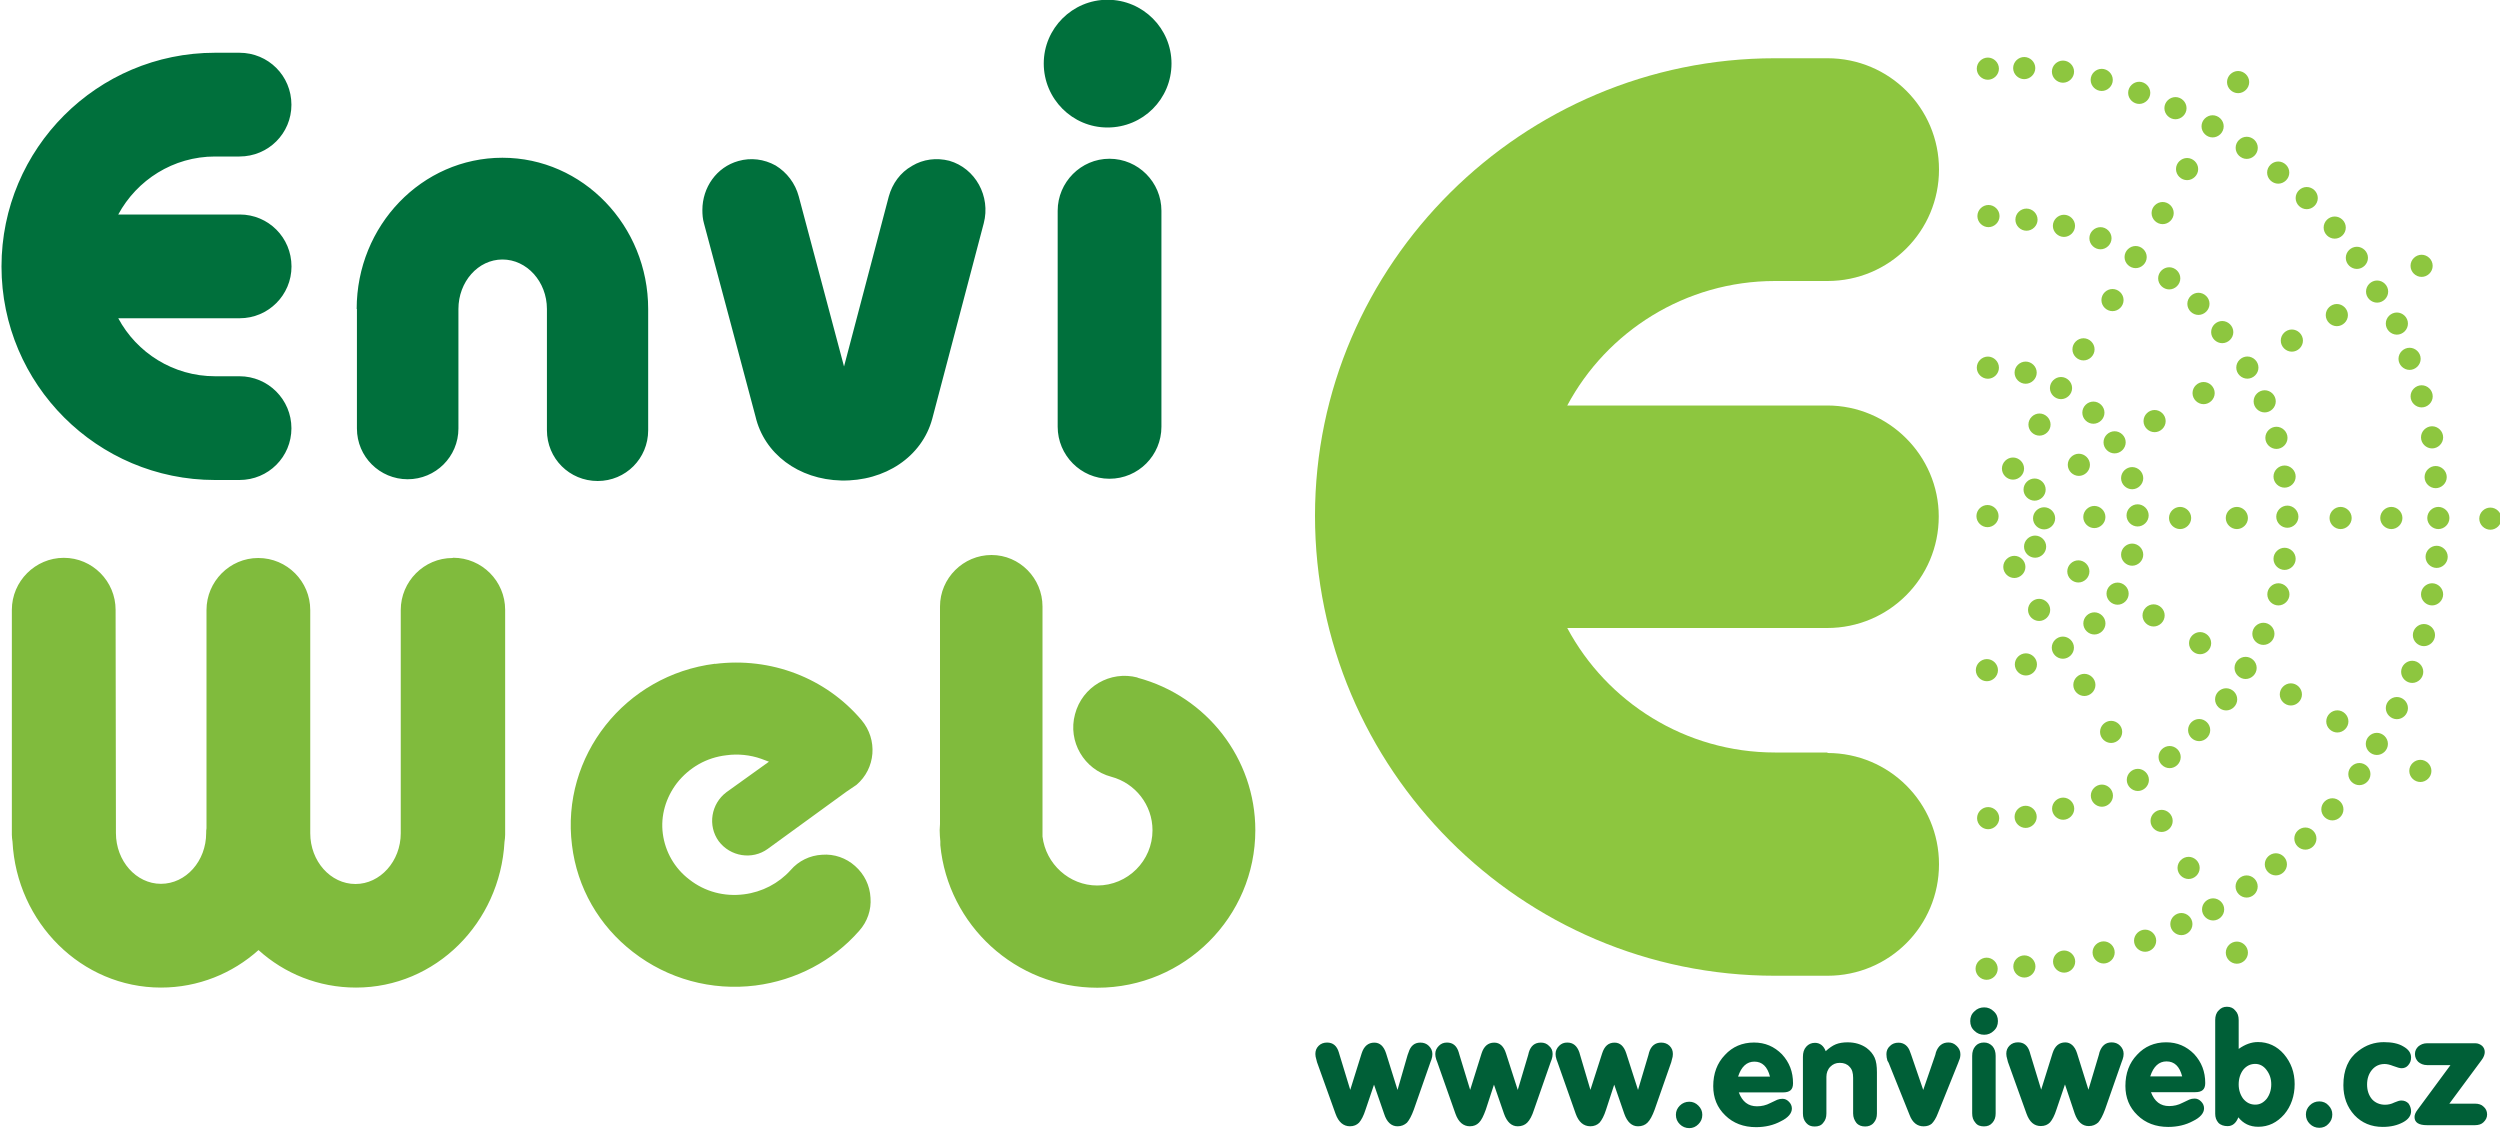
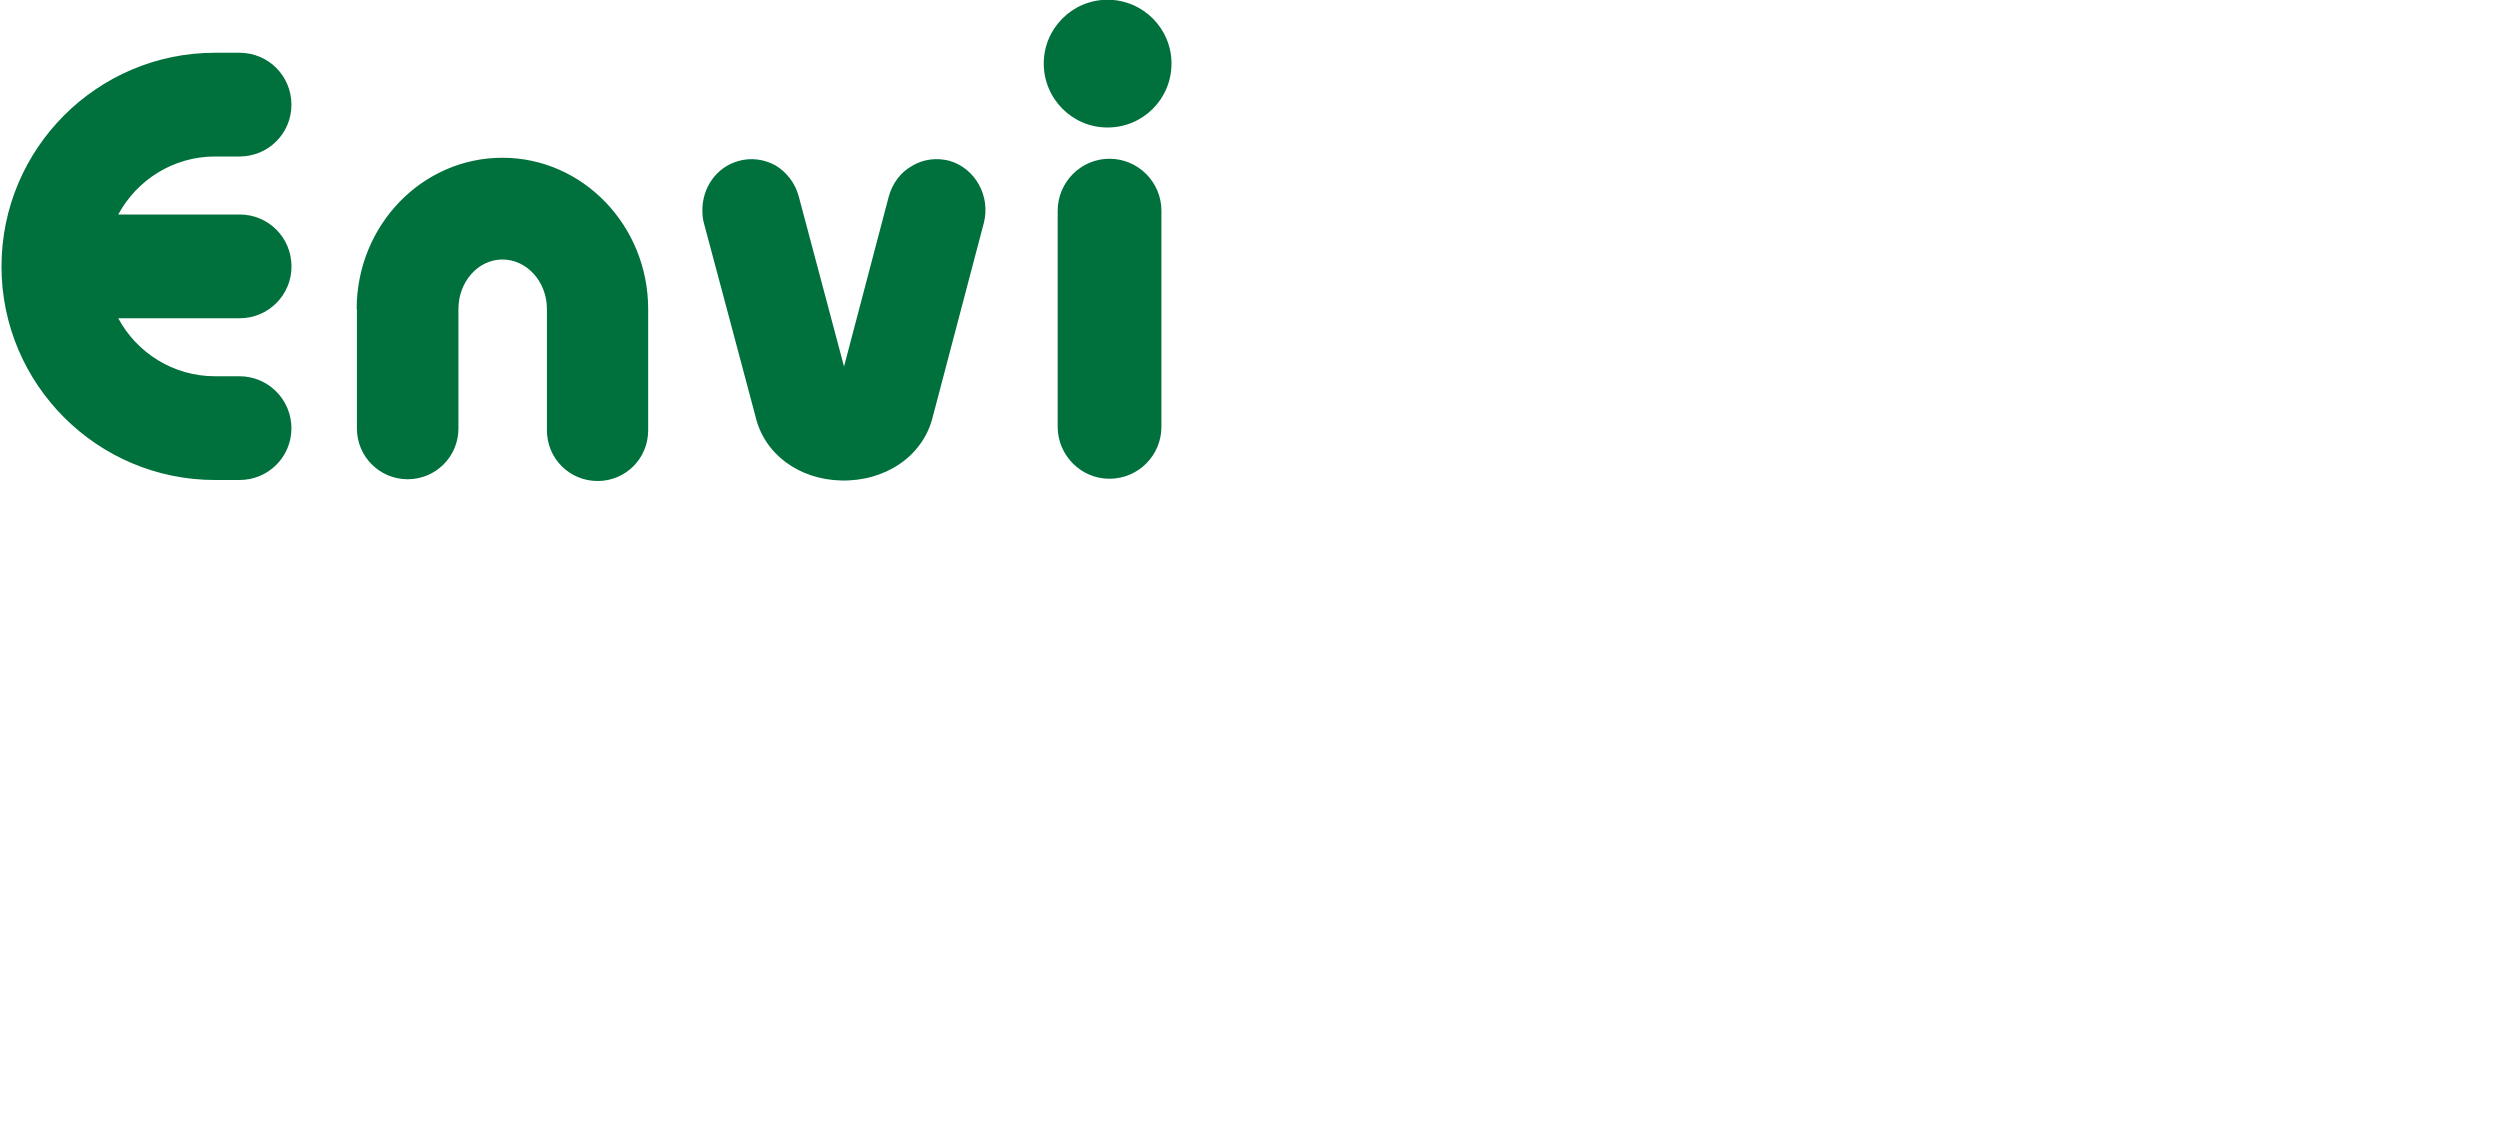
<svg xmlns="http://www.w3.org/2000/svg" width="1e3px" height="452px" viewBox="0 0 1e3 452">
-   <path d="m559 436 4.04-14 .39-1.05c.79-2.6 2.35-3.91 4.7-3.91 1.3 0 2.47.39 3.39 1.31.91.91 1.43 1.95 1.43 3.26 0 .78-.13 1.43-.39 2.21l-.39 1.05-6.65 19c-.91 2.48-1.83 4.17-2.74 5.21-1.04.92-2.21 1.44-3.78 1.44-2.48 0-4.3-1.7-5.34-4.96l-4.05-11.7-3.39 10c-.78 2.48-1.69 4.17-2.6 5.21-.92.92-2.09 1.44-3.65 1.44-2.61 0-4.57-1.7-5.74-4.96l-7.43-20.7-.26-1.05c-.26-.78-.39-1.56-.39-2.21 0-1.31.39-2.35 1.3-3.26.91-.92 2.09-1.31 3.39-1.31 2.35 0 3.91 1.31 4.69 3.91l.27.92 4.3 14.1 4.56-14.6c.91-2.86 2.61-4.3 5.08-4.3 2.22 0 3.78 1.44 4.7 4.3l4.56 14.6zm48.1 0 4.17-14 .26-1.05c.78-2.6 2.35-3.91 4.82-3.91 1.31 0 2.35.39 3.26 1.31 1.05.91 1.44 1.95 1.44 3.26 0 .78-.13 1.43-.39 2.21l-.4 1.05-6.64 19c-.79 2.48-1.7 4.17-2.74 5.21-.91.92-2.22 1.44-3.78 1.44-2.48 0-4.3-1.7-5.48-4.96l-4.04-11.7-3.26 10c-.91 2.48-1.69 4.17-2.74 5.21-.91.92-2.08 1.44-3.65 1.44-2.6 0-4.56-1.7-5.73-4.96l-7.3-20.7-.4-1.05c-.26-.78-.39-1.56-.39-2.21 0-1.31.53-2.35 1.44-3.26.91-.92 1.95-1.31 3.26-1.31 2.34 0 3.91 1.31 4.69 3.91l.26.92 4.3 14.1 4.57-14.6c.91-2.86 2.6-4.3 5.08-4.3 2.22 0 3.78 1.44 4.69 4.3l4.7 14.6zm48.1 0 4.17-14 .27-1.05c.78-2.6 2.47-3.91 4.82-3.91 1.3 0 2.48.39 3.39 1.31.91.91 1.3 1.95 1.3 3.26 0 .78-.13 1.43-.39 2.21l-.26 1.05-6.65 19c-.91 2.48-1.82 4.17-2.87 5.21-.91.92-2.21 1.44-3.78 1.44-2.47 0-4.3-1.7-5.47-4.96l-4.04-11.7-3.26 10c-.78 2.48-1.7 4.17-2.61 5.21-.91.92-2.22 1.44-3.65 1.44-2.74 0-4.69-1.7-5.87-4.96l-7.3-20.7-.39-1.05c-.26-.78-.39-1.56-.39-2.21 0-1.31.52-2.35 1.43-3.26.92-.92 1.96-1.31 3.26-1.31 2.35 0 3.91 1.31 4.83 3.91l.26.92 4.17 14.1 4.69-14.6c.92-2.86 2.48-4.3 4.96-4.3 2.21 0 3.78 1.44 4.69 4.3l4.69 14.6zm20.5 4.69c1.44 0 2.61.52 3.65 1.56 1.05 1.05 1.57 2.22 1.57 3.65 0 1.57-.52 2.74-1.57 3.79-1.04 1.04-2.21 1.56-3.65 1.56-1.43 0-2.74-.52-3.78-1.56-1.04-1.05-1.56-2.22-1.56-3.79 0-1.43.52-2.6 1.56-3.65 1.04-1.04 2.35-1.56 3.78-1.56zm19.8-3.78c1.43 3.78 3.78 5.61 7.3 5.61 1.82 0 3.65-.4 5.34-1.31l2.74-1.3c.65-.26 1.3-.39 2.09-.39 1.04 0 1.82.39 2.6 1.17.79.78 1.18 1.7 1.18 2.74 0 1.82-1.44 3.65-4.43 5.08-2.87 1.57-6.26 2.35-9.91 2.35-4.96 0-9.13-1.57-12.3-4.69-3.26-3.13-4.82-7.04-4.82-11.7 0-5.08 1.56-9.25 4.69-12.5 3-3.26 6.91-4.96 11.6-4.96 4.44 0 8.09 1.57 11.2 4.7 3 3.26 4.43 7.04 4.43 11.6 0 2.61-1.3 3.65-4.04 3.65h-17.7zm12.5-6.26c-1.04-4.04-3.13-6-6.25-6-3 0-5.22 1.96-6.52 6h12.8zm22.3-10.2c1.43-1.3 2.73-2.21 4.04-2.74 1.3-.52 2.87-.78 4.69-.78 3 0 5.48.78 7.56 2.22 1.57 1.17 2.61 2.48 3.26 3.91s.92 3.39.92 5.87v15.4 1.04c0 1.57-.4 2.74-1.31 3.78-.91 1.05-2.08 1.44-3.39 1.44-1.43 0-2.61-.39-3.52-1.44-.78-1.04-1.3-2.21-1.3-3.78v-1.04-13.2c0-1.95-.39-3.39-1.44-4.43-.91-1.04-2.21-1.56-3.91-1.56-1.56 0-2.74.52-3.78 1.56s-1.56 2.48-1.56 4.04v13.6 1.04c0 1.57-.39 2.74-1.31 3.78-.78 1.05-1.95 1.44-3.39 1.44-1.43 0-2.47-.39-3.39-1.44-.91-1.04-1.3-2.21-1.3-3.78v-1.04-21.6c0-1.7.39-3 1.3-4.04.92-1.05 2.09-1.57 3.52-1.57 1.96 0 3.52 1.18 4.31 3.39zm39 15.5 4.82-14 .26-1.05c.91-2.6 2.61-3.91 4.96-3.91 1.3 0 2.34.39 3.39 1.44.91.91 1.43 1.95 1.43 3.26 0 .78-.13 1.69-.52 2.47l-.39 1.05-8.09 20.1c-.78 2.09-1.69 3.39-2.47 4.17-.79.66-1.83 1.05-3.26 1.05-2.48 0-4.44-1.44-5.61-4.57l-8.34-20.8-.52-.92c-.26-.91-.39-1.69-.39-2.6 0-1.18.39-2.35 1.43-3.26.91-.92 2.09-1.31 3.39-1.31 2.22 0 3.91 1.31 4.69 3.78l.39 1.05 4.83 14.1zm24.4-33c1.43 0 2.73.52 3.78 1.57 1.17 1.04 1.69 2.34 1.69 3.91 0 1.56-.52 2.87-1.69 3.91-1.05 1.04-2.35 1.56-3.78 1.56-1.57 0-2.87-.52-3.91-1.56-1.18-1.04-1.7-2.35-1.7-3.91 0-1.57.52-2.87 1.7-3.91 1.04-1.05 2.34-1.57 3.91-1.57zm-4.83 41.3v-21.9c0-1.57.39-2.87 1.31-3.91.78-.92 1.95-1.44 3.39-1.44 1.43 0 2.47.52 3.39 1.44.91 1.04 1.3 2.34 1.3 3.91v1.04 20.9 1.04c0 1.57-.39 2.74-1.3 3.78-.92 1.05-1.96 1.44-3.39 1.44-1.44 0-2.61-.39-3.39-1.44-.92-1.04-1.31-2.21-1.31-3.78v-1.04zm46.5-8.34 4.18-14 .26-1.05c.91-2.6 2.47-3.91 4.82-3.91 1.3 0 2.48.39 3.39 1.31.91.91 1.43 1.95 1.43 3.26 0 .78-.13 1.43-.39 2.21l-.39 1.05-6.65 19c-.91 2.48-1.82 4.17-2.73 5.21-1.05.92-2.22 1.44-3.79 1.44-2.6 0-4.43-1.7-5.6-4.96l-3.91-11.7-3.39 10c-.78 2.48-1.7 4.17-2.61 5.21-.91.92-2.09 1.44-3.65 1.44-2.74 0-4.56-1.7-5.74-4.96l-7.43-20.7-.26-1.05c-.26-.78-.39-1.56-.39-2.21 0-1.31.39-2.35 1.3-3.26.92-.92 2.09-1.31 3.39-1.31 2.35 0 3.92 1.31 4.7 3.91l.26.92 4.3 14.1 4.56-14.6c.92-2.86 2.61-4.3 5.09-4.3 2.08 0 3.78 1.44 4.69 4.3l4.56 14.6zm25 .91c1.43 3.78 3.78 5.61 7.3 5.61 1.82 0 3.65-.4 5.34-1.31l2.74-1.3c.65-.26 1.3-.39 2.09-.39 1.04 0 1.82.39 2.6 1.17.79.78 1.18 1.7 1.18 2.74 0 1.82-1.44 3.65-4.44 5.08-2.87 1.57-6.25 2.35-9.9 2.35-4.96 0-9.13-1.57-12.3-4.69-3.26-3.13-4.82-7.04-4.82-11.7 0-5.08 1.56-9.25 4.69-12.5 3-3.26 6.91-4.96 11.6-4.96 4.44 0 8.09 1.57 11.2 4.7 3 3.26 4.44 7.04 4.44 11.6 0 2.61-1.31 3.65-4.04 3.65h-17.7zm12.5-6.26c-1.04-4.04-3.13-6-6.26-6-3 0-5.21 1.96-6.52 6h12.8zm22.6-11c2.6-1.82 5.08-2.74 7.69-2.74 4.04 0 7.56 1.57 10.4 4.83 2.86 3.39 4.3 7.3 4.3 12s-1.44 8.87-4.17 12.1c-2.87 3.26-6.26 4.96-10.4 4.96-3.39 0-6-1.31-7.95-3.78-.92 2.34-2.35 3.52-4.31 3.52-1.43 0-2.74-.39-3.65-1.31-.91-1.04-1.3-2.21-1.3-3.65v-36.4-1.04c0-1.57.39-2.87 1.3-3.78.91-1.05 1.96-1.57 3.39-1.57 1.44 0 2.61.52 3.39 1.57.91.91 1.31 2.21 1.31 3.78v1.04 10.4zm6.64 6c-1.95 0-3.52.78-4.82 2.34-1.17 1.57-1.82 3.52-1.82 5.87 0 2.22.65 4.17 1.82 5.74 1.3 1.56 2.87 2.34 4.82 2.34 1.83 0 3.26-.78 4.57-2.34 1.17-1.57 1.82-3.52 1.82-5.74 0-2.35-.65-4.17-1.95-5.87-1.18-1.56-2.74-2.34-4.44-2.34zm25.6 15c1.43 0 2.73.52 3.65 1.56 1.04 1.05 1.56 2.22 1.56 3.65 0 1.57-.52 2.74-1.56 3.79-.92 1.04-2.22 1.56-3.65 1.56-1.44 0-2.74-.52-3.78-1.56-1.05-1.05-1.57-2.22-1.57-3.79 0-1.43.52-2.6 1.57-3.65 1.04-1.04 2.34-1.56 3.78-1.56zm25.9-23.7c3.13 0 5.74.52 7.69 1.7 2.09 1.17 3.13 2.6 3.13 4.43 0 1.3-.39 2.22-1.17 3.13-.65.78-1.57 1.17-2.61 1.17-.65 0-1.69-.26-3.39-.91-1.3-.52-2.48-.78-3.39-.78-2.09 0-3.78.78-5.08 2.34-1.31 1.57-1.96 3.52-1.96 5.87s.65 4.3 1.96 5.87c1.3 1.43 3.12 2.21 5.21 2.21 1.3 0 2.48-.26 3.78-.91 1.18-.52 2.09-.78 2.74-.78 1.17 0 2.09.39 2.87 1.17.65.92 1.04 1.96 1.04 3.13 0 1.7-1.04 3.26-3.26 4.43-2.21 1.18-4.82 1.83-8.08 1.83-4.56 0-8.35-1.57-11.3-4.69-3-3.26-4.44-7.31-4.44-12 0-6.13 1.96-10.7 6-13.7 3-2.34 6.39-3.52 10.3-3.52zm26.1 24.6h10.3c1.44 0 2.61.39 3.39 1.18.92.78 1.44 1.82 1.44 3.12 0 1.31-.52 2.22-1.44 3.13-.78.79-1.95 1.18-3.39 1.18h-1.04-18.2c-3.26 0-4.96-1.05-4.96-3.26 0-.92.4-1.83 1.18-2.87l13.2-17.9h-8.47-.91c-1.44 0-2.61-.52-3.52-1.3-.78-.79-1.31-1.83-1.31-3.13 0-1.31.53-2.22 1.31-3 .91-.78 2.08-1.31 3.52-1.31h.91 18.4c1.05 0 1.96.4 2.74 1.05.65.65 1.04 1.43 1.04 2.47 0 .92-.39 2.09-1.3 3.26l-12.8 17.3z" fill="#005F37" />
-   <path d="m455 271c-10.9-2.83-22.1 3.61-25 14.7-2.95 10.9 3.61 22.1 14.5 25 9.65 2.57 16.5 11.3 16.5 21.4 0 12.2-9.9 22.1-22.1 22.1-11.2 0-20.6-8.62-21.9-19.6v-92c0-11.3-9.13-20.6-20.4-20.6s-20.6 9.26-20.6 20.6v87c0 .77-.13 1.67-.13 2.44 0 1.55.13 3.09.26 4.51v1.54c3.09 31.9 30.1 57 62.8 57 34.9 0 63.2-28.3 63.2-63 0-28.6-19.4-53.6-47.1-61zm-274-47.8c-11.4 0-20.7 9.39-20.7 20.8v89.3c0 11.2-8.23 20.3-18.1 20.3-10 0-18.1-9.13-18.1-20.3v-89.3c0-11.4-9.26-20.8-20.8-20.8-11.4 0-20.7 9.39-20.7 20.8v87.3c-.13.64-.13 1.29-.13 1.93 0 11.2-8.1 20.3-18.1 20.3-9.9 0-18-9.13-18-20.3l-.13-89.3c0-11.4-9.26-20.8-20.7-20.8s-20.8 9.39-20.8 20.8v90c0 .9.13 1.8.26 2.7 1.67 32.4 27.6 58.4 59.4 58.4 14.9 0 28.6-5.66 39-15 10.4 9.39 24 15 39 15 31.8 0 57.6-25.8 59.4-58.3.13-.9.26-1.8.26-2.83v-90c0-11.4-9.26-20.8-20.8-20.8zm105 42.3c-36 4.5-61.7 37-57.2 72.6 2.06 17 10.8 32.2 24.4 42.7 13.9 10.8 31.4 15.6 49 13.4 16.1-2.06 30.9-9.78 41.5-21.9 3.22-3.6 4.89-8.36 4.5-13.2-.25-4.89-2.44-9.4-6.17-12.7-3.6-3.22-8.36-4.89-13.2-4.5-4.89.26-9.39 2.44-12.6 6.17-4.76 5.28-11.4 8.75-18.6 9.65-7.84 1.03-15.7-1.03-21.9-5.92-5.92-4.5-9.65-11.1-10.6-18.3s1.16-14.4 5.66-20.3c4.89-6.18 11.8-10.2 19.8-11.1 4.63-.64 9.52-.13 13.9 1.42l3.09 1.16-17 12.2c-6.18 4.64-7.59 13.4-3.09 19.6 4.63 6.17 13.4 7.58 19.6 3.08l31.5-22.9c.25-.13 3.98-2.7 3.98-2.7 7.72-6.56 8.62-18.1 2.06-25.9-14.4-17-36.4-25.3-58.6-22.5z" fill="#80BB3D" />
  <path d="m443 51c14.2 0 25.6-11.4 25.6-25.6 0-14-11.4-25.5-25.6-25.5-14 0-25.5 11.4-25.5 25.5 0 14.1 11.4 25.6 25.5 25.6zm.77 12.5c-11.4 0-20.7 9.39-20.7 20.8v86.4c0 11.4 9.26 20.8 20.7 20.8 11.6 0 20.8-9.39 20.8-20.8v-86.4c0-11.4-9.26-20.8-20.8-20.8zm-301 60.1v47.8c0 11.3 9.14 20.3 20.3 20.3s20.3-9 20.3-20.3v-47.8c0-10.9 7.85-19.8 17.6-19.8 9.78 0 17.8 8.87 17.8 19.8v48.5c0 11.3 9.01 20.3 20.3 20.3 11.2 0 20.2-9 20.2-20.3v-48.5c0-33.3-26.1-60.5-58.3-60.5s-58.3 27.1-58.3 60.5zm222-57.2c-4.63 2.57-7.85 7.07-9.26 12.2l-17.9 68-18.1-68c-1.41-5.28-4.76-9.65-9.26-12.4-4.63-2.57-9.9-3.22-14.9-1.8-8.75 2.44-14.4 10.6-14.4 19.6 0 1.8.13 3.6.65 5.4 0 0 20.3 75.9 20.6 77.2 3.47 14.9 17.2 25.2 34.3 25.6 17.5.38 32.3-9.52 36.4-24.7l20.6-78.2c2.83-10.8-3.34-22-13.8-25-5.14-1.29-10.4-.64-14.9 2.06zm-269 84.1h-9.77c-16.7 0-31.3-9.39-38.7-23.2h48.6c11.4 0 20.7-9.26 20.7-20.7 0-11.6-9.26-20.8-20.7-20.8h-48.6c7.46-13.8 22-23.2 38.7-23.2h9.77c11.6 0 20.8-9.26 20.8-20.7 0-11.6-9.26-20.8-20.8-20.8h-9.77c-47.1 0-85.4 38.3-85.4 85.5 0 47.1 38.3 85.4 85.4 85.4h9.77c11.6 0 20.8-9.26 20.8-20.7s-9.26-20.8-20.8-20.8z" fill="#00703C" />
-   <path d="m731 301h-21c-35.9 0-67.3-20.2-83.1-49.8h104c24.6 0 44.6-19.9 44.6-44.6 0-24.4-20.1-44.4-44.6-44.4h-104c15.8-29.6 47.2-49.8 83.1-49.8h21c24.7 0 44.6-19.9 44.6-44.6 0-24.6-19.9-44.5-44.6-44.5h-21c-101 0-184 82.3-184 183 0 101 82.3 184 184 184h21c24.7 0 44.6-19.9 44.6-44.6 0-24.6-19.9-44.5-44.6-44.5z" fill="#8DC63F" />
-   <path d="m795 202c2.35 0 4.43 1.96 4.43 4.44 0 2.47-2.08 4.43-4.43 4.43s-4.43-1.96-4.43-4.43c0-2.48 2.08-4.44 4.43-4.44zm10.2-19c2.34 0 4.43 1.95 4.43 4.43s-2.09 4.43-4.43 4.43c-2.35 0-4.43-1.95-4.43-4.43s2.08-4.43 4.43-4.43zm10.6-17.6c2.34 0 4.43 1.96 4.43 4.43 0 2.48-2.09 4.43-4.43 4.43-2.35 0-4.43-1.95-4.43-4.43 0-2.47 2.08-4.43 4.43-4.43zm8.6-14.6c2.35 0 4.44 1.95 4.44 4.43s-2.09 4.43-4.44 4.43c-2.34 0-4.43-1.95-4.43-4.43s2.09-4.43 4.43-4.43zm9-15.5c2.34 0 4.43 1.96 4.43 4.44 0 2.47-2.09 4.43-4.43 4.43-2.35 0-4.43-1.96-4.43-4.43 0-2.48 2.08-4.44 4.43-4.44zm11.6-19.7c2.35 0 4.43 1.95 4.43 4.43s-2.08 4.43-4.43 4.43-4.43-1.95-4.43-4.43 2.08-4.43 4.43-4.43zm9.26-17.2c2.34 0 4.43 1.95 4.43 4.43s-2.09 4.43-4.43 4.43c-2.35 0-4.44-1.95-4.44-4.43s2.09-4.43 4.44-4.43zm10.8-17.6c2.35 0 4.43 1.95 4.43 4.43s-2.08 4.43-4.43 4.43-4.43-1.95-4.43-4.43 2.08-4.43 4.43-4.43zm9.78-17.6c2.34 0 4.43 1.95 4.43 4.43s-2.09 4.43-4.43 4.43c-2.35 0-4.44-1.95-4.44-4.43s2.09-4.43 4.44-4.43zm10.2-17.1c2.35 0 4.44 1.96 4.44 4.43 0 2.48-2.09 4.44-4.44 4.44-2.34 0-4.43-1.96-4.43-4.44 0-2.47 2.09-4.43 4.43-4.43zm10.2-17.7c2.35 0 4.44 1.96 4.44 4.43 0 2.48-2.09 4.44-4.44 4.44-2.34 0-4.43-1.96-4.43-4.44 0-2.47 2.09-4.43 4.43-4.43zm-81.4 163c2.35 0 4.43 1.96 4.43 4.44 0 2.47-2.08 4.43-4.43 4.43-2.34 0-4.43-1.96-4.43-4.43 0-2.48 2.09-4.44 4.43-4.44zm17.7-9.91c2.35 0 4.44 1.96 4.44 4.44 0 2.47-2.09 4.43-4.44 4.43-2.34 0-4.43-1.96-4.43-4.43 0-2.48 2.09-4.44 4.43-4.44zm14.3-8.99c2.35 0 4.44 1.95 4.44 4.43s-2.09 4.43-4.44 4.43c-2.34 0-4.43-1.95-4.43-4.43s2.09-4.43 4.43-4.43zm53.1-29.9c2.35 0 4.44 1.96 4.44 4.44 0 2.47-2.09 4.43-4.44 4.43-2.34 0-4.43-1.96-4.43-4.43 0-2.48 2.09-4.44 4.43-4.44zm51.9-30.4c2.35 0 4.43 1.95 4.43 4.43s-2.08 4.43-4.43 4.43c-2.34 0-4.43-1.95-4.43-4.43s2.09-4.43 4.43-4.43zm-89 51.8c2.35 0 4.43 1.96 4.43 4.44 0 2.47-2.08 4.43-4.43 4.43s-4.43-1.96-4.43-4.43c0-2.48 2.08-4.44 4.43-4.44zm19.6-11.2c2.35 0 4.44 1.96 4.44 4.44 0 2.47-2.09 4.43-4.44 4.43-2.34 0-4.43-1.96-4.43-4.43 0-2.48 2.09-4.44 4.43-4.44zm35.3-21c2.35 0 4.44 1.96 4.44 4.44 0 2.47-2.09 4.43-4.44 4.43-2.34 0-4.43-1.96-4.43-4.43 0-2.48 2.09-4.44 4.43-4.44zm18-10.2c2.34 0 4.43 1.96 4.43 4.44 0 2.47-2.09 4.43-4.43 4.43-2.35 0-4.44-1.96-4.44-4.43 0-2.48 2.09-4.44 4.44-4.44zm33.9-19.7c2.35 0 4.43 1.95 4.43 4.43s-2.08 4.43-4.43 4.43-4.43-1.95-4.43-4.43 2.08-4.43 4.43-4.43zm-151 101c2.35 0 4.43 1.95 4.43 4.43 0 2.47-2.08 4.43-4.43 4.43-2.34 0-4.43-1.96-4.43-4.43 0-2.48 2.09-4.43 4.43-4.43zm37.4-1.18c2.35 0 4.43 1.96 4.43 4.43 0 2.48-2.08 4.44-4.43 4.44s-4.43-1.96-4.43-4.44c0-2.47 2.08-4.43 4.43-4.43zm-17.3.65c2.35 0 4.43 1.96 4.43 4.44 0 2.47-2.08 4.43-4.43 4.43s-4.43-1.96-4.43-4.43c0-2.48 2.08-4.44 4.43-4.44zm77.2-.13c2.34 0 4.43 1.96 4.43 4.44 0 2.47-2.09 4.43-4.43 4.43-2.35 0-4.44-1.96-4.44-4.43 0-2.48 2.09-4.44 4.44-4.44zm-42.9.52c2.34 0 4.43 1.96 4.43 4.44s-2.09 4.43-4.43 4.43c-2.35 0-4.44-1.95-4.44-4.43s2.09-4.44 4.44-4.44zm22.7 0c2.35 0 4.43 1.96 4.43 4.44s-2.08 4.43-4.43 4.43-4.43-1.95-4.43-4.43 2.08-4.44 4.43-4.44zm80.6 0c2.35 0 4.43 1.96 4.43 4.44s-2.08 4.43-4.43 4.43-4.43-1.95-4.43-4.43 2.08-4.44 4.43-4.44zm-39.1 0c2.34 0 4.43 1.96 4.43 4.44s-2.09 4.43-4.43 4.43c-2.35 0-4.43-1.95-4.43-4.43s2.08-4.44 4.43-4.44zm20.3 0c2.34 0 4.43 1.96 4.43 4.44s-2.09 4.43-4.43 4.43c-2.35 0-4.44-1.95-4.44-4.43s2.09-4.44 4.44-4.44zm39.6.27c2.35 0 4.43 1.95 4.43 4.43 0 2.47-2.08 4.43-4.43 4.43s-4.43-1.96-4.43-4.43c0-2.48 2.08-4.43 4.43-4.43zm-201-180c2.35 0 4.43 1.96 4.43 4.44 0 2.47-2.08 4.43-4.43 4.43s-4.43-1.96-4.43-4.43c0-2.48 2.08-4.44 4.43-4.44zm51.9 210c2.34 0 4.43 1.96 4.43 4.43 0 2.48-2.09 4.43-4.43 4.43-2.35 0-4.44-1.95-4.44-4.43 0-2.47 2.09-4.43 4.44-4.43zm51.2 29.7c2.35 0 4.43 1.96 4.43 4.44 0 2.47-2.08 4.43-4.43 4.43-2.34 0-4.43-1.96-4.43-4.43 0-2.48 2.09-4.44 4.43-4.44zm-84.2-48.5c2.35 0 4.43 1.95 4.43 4.43s-2.08 4.43-4.43 4.43c-2.34 0-4.43-1.95-4.43-4.43s2.09-4.43 4.43-4.43zm17.3 9.9c2.35 0 4.43 1.96 4.43 4.44 0 2.47-2.08 4.43-4.43 4.43-2.34 0-4.43-1.96-4.43-4.43 0-2.48 2.09-4.44 4.43-4.44zm30.1 17.6c2.34 0 4.43 1.96 4.43 4.44 0 2.47-2.09 4.43-4.43 4.43-2.35 0-4.44-1.96-4.44-4.43 0-2.48 2.09-4.44 4.44-4.44zm18.6 11.1c2.35 0 4.43 1.95 4.43 4.43s-2.08 4.43-4.43 4.43-4.43-1.95-4.43-4.43 2.08-4.43 4.43-4.43zm70.7 40.3c2.35 0 4.43 1.96 4.43 4.43 0 2.48-2.08 4.43-4.43 4.43s-4.43-1.95-4.43-4.43c0-2.47 2.08-4.43 4.43-4.43zm-34.4-19.8c2.35 0 4.44 1.96 4.44 4.44 0 2.47-2.09 4.43-4.44 4.43-2.34 0-4.43-1.96-4.43-4.43 0-2.48 2.09-4.44 4.43-4.44zm18.6 10.8c2.34 0 4.43 1.96 4.43 4.44 0 2.47-2.09 4.43-4.43 4.43-2.35 0-4.44-1.96-4.44-4.43 0-2.48 2.09-4.44 4.44-4.44zm33.2 19.8c2.35 0 4.43 1.96 4.43 4.43 0 2.48-2.08 4.44-4.43 4.44s-4.43-1.96-4.43-4.44c0-2.47 2.08-4.43 4.43-4.43zm-143-49.3c2.35 0 4.44 1.96 4.44 4.43 0 2.48-2.09 4.44-4.44 4.44-2.34 0-4.43-1.96-4.43-4.44 0-2.47 2.09-4.43 4.43-4.43zm30 52.9c2.34 0 4.43 1.96 4.43 4.43 0 2.48-2.09 4.44-4.43 4.44-2.35 0-4.43-1.96-4.43-4.44 0-2.47 2.08-4.43 4.43-4.43zm30.1 51.8c2.35 0 4.44 1.95 4.44 4.43s-2.09 4.43-4.44 4.43c-2.34 0-4.43-1.95-4.43-4.43s2.09-4.43 4.43-4.43zm-79.5-137c2.34 0 4.43 1.96 4.43 4.43 0 2.48-2.09 4.44-4.43 4.44-2.35 0-4.43-1.96-4.43-4.44 0-2.47 2.08-4.43 4.43-4.43zm9.91 17.2c2.34 0 4.43 1.95 4.43 4.43s-2.09 4.43-4.43 4.43c-2.35 0-4.44-1.95-4.44-4.43s2.09-4.43 4.44-4.43zm18.1 30c2.34 0 4.43 1.96 4.43 4.44 0 2.47-2.09 4.43-4.43 4.43-2.35 0-4.43-1.96-4.43-4.43 0-2.48 2.08-4.44 4.43-4.44zm10.7 18.8c2.34 0 4.43 1.95 4.43 4.43s-2.09 4.43-4.43 4.43c-2.35 0-4.43-1.95-4.43-4.43s2.08-4.43 4.43-4.43zm20.2 35.6c2.34 0 4.43 1.95 4.43 4.43s-2.09 4.43-4.43 4.43c-2.35 0-4.44-1.95-4.44-4.43s2.09-4.43 4.44-4.43zm10.8 18.8c2.34 0 4.43 1.96 4.43 4.43 0 2.48-2.09 4.44-4.43 4.44-2.35 0-4.44-1.96-4.44-4.44 0-2.47 2.09-4.43 4.44-4.43zm19.3 33.9c2.35 0 4.43 1.95 4.43 4.43s-2.08 4.43-4.43 4.43-4.43-1.95-4.43-4.43 2.08-4.43 4.43-4.43zm-99.6-234c2.35 0 4.43 1.96 4.43 4.44 0 2.47-2.08 4.43-4.43 4.43s-4.43-1.96-4.43-4.43c0-2.48 2.08-4.44 4.43-4.44zm-.39 121c2.34 0 4.43 1.95 4.43 4.43s-2.09 4.43-4.43 4.43c-2.35 0-4.43-1.95-4.43-4.43s2.08-4.43 4.43-4.43zm15.5-119c2.35 0 4.43 1.95 4.43 4.43s-2.08 4.44-4.43 4.44-4.43-1.96-4.43-4.44 2.08-4.43 4.43-4.43zm27.1 16c2.35 0 4.43 1.96 4.43 4.44s-2.08 4.43-4.43 4.43-4.43-1.95-4.43-4.43 2.08-4.44 4.43-4.44zm15.5 26.2c2.35 0 4.44 1.95 4.44 4.43s-2.09 4.44-4.44 4.44c-2.34 0-4.43-1.96-4.43-4.44s2.09-4.43 4.43-4.43zm0 30.6c2.35 0 4.44 1.95 4.44 4.43s-2.09 4.43-4.44 4.43c-2.34 0-4.43-1.95-4.43-4.43s2.09-4.43 4.43-4.43zm-15.1 27.5c2.35 0 4.43 1.96 4.43 4.44 0 2.47-2.08 4.43-4.43 4.43s-4.43-1.96-4.43-4.43c0-2.48 2.08-4.44 4.43-4.44zm-27.4 16.4c2.35 0 4.43 1.96 4.43 4.43 0 2.48-2.08 4.44-4.43 4.44s-4.43-1.96-4.43-4.44c0-2.47 2.08-4.43 4.43-4.43zm-15.1 61.5c2.35 0 4.43 1.95 4.43 4.43 0 2.47-2.08 4.43-4.43 4.43s-4.43-1.96-4.43-4.43c0-2.48 2.08-4.43 4.43-4.43zm30-3.79c2.35 0 4.44 1.96 4.44 4.44 0 2.47-2.09 4.43-4.44 4.43-2.34 0-4.43-1.96-4.43-4.43 0-2.48 2.09-4.44 4.43-4.44zm15.5-5.21c2.34 0 4.43 1.96 4.43 4.43 0 2.48-2.09 4.44-4.43 4.44-2.35 0-4.43-1.96-4.43-4.44 0-2.47 2.08-4.43 4.43-4.43zm-30.5 8.47c2.35 0 4.43 1.96 4.43 4.44 0 2.47-2.08 4.43-4.43 4.43s-4.43-1.96-4.43-4.43c0-2.48 2.08-4.44 4.43-4.44zm69.4-34.7c2.35 0 4.43 1.95 4.43 4.43 0 2.47-2.08 4.43-4.43 4.43s-4.43-1.96-4.43-4.43c0-2.48 2.08-4.43 4.43-4.43zm10.8-12.3c2.35 0 4.43 1.96 4.43 4.43 0 2.48-2.08 4.44-4.43 4.44s-4.43-1.96-4.43-4.44c0-2.47 2.08-4.43 4.43-4.43zm-22.6 23.1c2.34 0 4.43 1.95 4.43 4.43s-2.09 4.43-4.43 4.43c-2.35 0-4.44-1.95-4.44-4.43s2.09-4.43 4.44-4.43zm43.5-65.1c2.34 0 4.43 1.96 4.43 4.43 0 2.48-2.09 4.44-4.43 4.44-2.35 0-4.43-1.96-4.43-4.44 0-2.47 2.08-4.43 4.43-4.43zm2.48-14.2c2.34 0 4.43 1.96 4.43 4.43 0 2.48-2.09 4.44-4.43 4.44-2.35 0-4.44-1.96-4.44-4.44 0-2.47 2.09-4.43 4.44-4.43zm-8.48 30c2.35 0 4.43 1.95 4.43 4.43s-2.08 4.43-4.43 4.43-4.43-1.95-4.43-4.43 2.08-4.43 4.43-4.43zm5.22-78.4c2.34 0 4.43 1.96 4.43 4.44 0 2.47-2.09 4.43-4.43 4.43-2.35 0-4.44-1.96-4.44-4.43 0-2.48 2.09-4.44 4.44-4.44zm3.26 15.5c2.34 0 4.43 1.95 4.43 4.43s-2.09 4.43-4.43 4.43c-2.35 0-4.44-1.95-4.44-4.43s2.09-4.43 4.44-4.43zm-7.96-30.1c2.35 0 4.43 1.96 4.43 4.44 0 2.47-2.08 4.43-4.43 4.43-2.34 0-4.43-1.96-4.43-4.43 0-2.48 2.09-4.44 4.43-4.44zm-26.5-39c2.34 0 4.43 1.96 4.43 4.43 0 2.48-2.09 4.44-4.43 4.44-2.35 0-4.44-1.96-4.44-4.44 0-2.47 2.09-4.43 4.44-4.43zm9.51 11.3c2.35 0 4.44 1.96 4.44 4.44 0 2.47-2.09 4.43-4.44 4.43-2.34 0-4.43-1.96-4.43-4.43 0-2.48 2.09-4.44 4.43-4.44zm-21.2-21.5c2.35 0 4.44 1.96 4.44 4.44 0 2.47-2.09 4.43-4.44 4.43-2.34 0-4.43-1.96-4.43-4.43 0-2.48 2.09-4.44 4.43-4.44zm-42.1-21c2.34 0 4.43 1.96 4.43 4.44 0 2.47-2.09 4.43-4.43 4.43-2.35 0-4.44-1.96-4.44-4.43 0-2.48 2.09-4.44 4.44-4.44zm-30.2-3.91c2.35 0 4.43 1.96 4.43 4.44 0 2.47-2.08 4.43-4.43 4.43s-4.43-1.96-4.43-4.43c0-2.48 2.08-4.44 4.43-4.44zm44.8 8.87c2.34 0 4.43 1.95 4.43 4.43s-2.09 4.43-4.43 4.43c-2.35 0-4.44-1.95-4.44-4.43s2.09-4.43 4.44-4.43zm-29.6-7.43c2.35 0 4.44 1.95 4.44 4.43s-2.09 4.43-4.44 4.43c-2.34 0-4.43-1.95-4.43-4.43s2.09-4.43 4.43-4.43zm30.1-55.9c2.34 0 4.43 1.95 4.43 4.43s-2.09 4.43-4.43 4.43c-2.35 0-4.43-1.95-4.43-4.43s2.08-4.43 4.43-4.43zm29.5 11.3c2.35 0 4.43 1.96 4.43 4.43 0 2.48-2.08 4.44-4.43 4.44-2.34 0-4.43-1.96-4.43-4.44 0-2.47 2.09-4.43 4.43-4.43zm-14.5-6.13c2.35 0 4.43 1.96 4.43 4.44 0 2.47-2.08 4.43-4.43 4.43s-4.43-1.96-4.43-4.43c0-2.48 2.08-4.44 4.43-4.44zm-30.5-8.47c2.35 0 4.44 1.95 4.44 4.43s-2.09 4.43-4.44 4.43c-2.34 0-4.43-1.95-4.43-4.43s2.09-4.43 4.43-4.43zm-15.5-1.43c2.35 0 4.43 1.95 4.43 4.43 0 2.47-2.08 4.43-4.43 4.43s-4.43-1.96-4.43-4.43c0-2.48 2.08-4.43 4.43-4.43zm113 52c2.35 0 4.43 1.96 4.43 4.43 0 2.48-2.08 4.44-4.43 4.44s-4.43-1.96-4.43-4.44c0-2.47 2.08-4.43 4.43-4.43zm-24-20.1c2.35 0 4.43 1.95 4.43 4.43s-2.08 4.43-4.43 4.43c-2.34 0-4.43-1.95-4.43-4.43s2.09-4.43 4.43-4.43zm12.6 9.9c2.34 0 4.43 1.96 4.43 4.44 0 2.47-2.09 4.43-4.43 4.43-2.35 0-4.44-1.96-4.44-4.43 0-2.48 2.09-4.44 4.44-4.44zm22.6 22c2.35 0 4.43 1.95 4.43 4.43s-2.08 4.43-4.43 4.43-4.43-1.95-4.43-4.43 2.08-4.43 4.43-4.43zm8.87 12.1c2.34 0 4.43 1.96 4.43 4.43 0 2.48-2.09 4.44-4.43 4.44-2.35 0-4.44-1.96-4.44-4.44 0-2.47 2.09-4.43 4.44-4.43zm25.9 55.4c2.35 0 4.43 1.95 4.43 4.43s-2.08 4.43-4.43 4.43-4.43-1.95-4.43-4.43 2.08-4.43 4.43-4.43zm-9.91-29.1c2.35 0 4.43 1.95 4.43 4.43 0 2.47-2.08 4.43-4.43 4.43-2.34 0-4.43-1.96-4.43-4.43 0-2.48 2.09-4.43 4.43-4.43zm5.09 14.1c2.34 0 4.43 1.95 4.43 4.43 0 2.47-2.09 4.43-4.43 4.43-2.35 0-4.44-1.96-4.44-4.43 0-2.48 2.09-4.43 4.44-4.43zm8.99 31.4c2.35 0 4.43 1.96 4.43 4.44 0 2.47-2.08 4.43-4.43 4.43-2.34 0-4.43-1.96-4.43-4.43 0-2.48 2.09-4.44 4.43-4.44zm1.44 15.9c2.34 0 4.43 1.95 4.43 4.43s-2.09 4.44-4.43 4.44c-2.35 0-4.44-1.96-4.44-4.44s2.09-4.43 4.44-4.43zm-4.7 63.2c2.35 0 4.44 1.95 4.44 4.43s-2.09 4.43-4.44 4.43c-2.34 0-4.43-1.95-4.43-4.43s2.09-4.43 4.43-4.43zm5.09-31.3c2.34 0 4.43 1.96 4.43 4.43 0 2.48-2.09 4.44-4.43 4.44-2.35 0-4.44-1.96-4.44-4.44 0-2.47 2.09-4.43 4.44-4.43zm-1.83 15c2.35 0 4.43 1.96 4.43 4.43 0 2.48-2.08 4.44-4.43 4.44-2.34 0-4.43-1.96-4.43-4.44 0-2.47 2.09-4.43 4.43-4.43zm-7.95 31c2.35 0 4.43 1.96 4.43 4.43 0 2.48-2.08 4.44-4.43 4.44s-4.43-1.96-4.43-4.44c0-2.47 2.08-4.43 4.43-4.43zm-6.13 14.5c2.35 0 4.43 1.96 4.43 4.43 0 2.48-2.08 4.44-4.43 4.44-2.34 0-4.43-1.96-4.43-4.44 0-2.47 2.09-4.43 4.43-4.43zm-36.6 52.2c2.34 0 4.43 1.95 4.43 4.43s-2.09 4.43-4.43 4.43c-2.35 0-4.43-1.95-4.43-4.43s2.08-4.43 4.43-4.43zm21.6-25.8c2.35 0 4.43 1.95 4.43 4.43s-2.08 4.43-4.43 4.43-4.43-1.95-4.43-4.43 2.08-4.43 4.43-4.43zm-10.8 14.1c2.35 0 4.43 1.95 4.43 4.43s-2.08 4.43-4.43 4.43-4.43-1.95-4.43-4.43 2.08-4.43 4.43-4.43zm-22.6 22c2.34 0 4.43 1.95 4.43 4.43s-2.09 4.43-4.43 4.43c-2.35 0-4.44-1.95-4.44-4.43s2.09-4.43 4.44-4.43zm-11.7 8.86c2.35 0 4.43 1.96 4.43 4.44 0 2.47-2.08 4.43-4.43 4.43-2.34 0-4.43-1.96-4.43-4.43 0-2.48 2.09-4.44 4.43-4.44zm-104 32.9c2.34 0 4.43 1.95 4.43 4.43s-2.09 4.43-4.43 4.43c-2.35 0-4.43-1.95-4.43-4.43s2.08-4.43 4.43-4.43zm46.8-6.52c2.35 0 4.43 1.95 4.43 4.43s-2.08 4.43-4.43 4.43-4.43-1.95-4.43-4.43 2.08-4.43 4.43-4.43zm16.6-4.69c2.34 0 4.43 1.95 4.43 4.43s-2.09 4.43-4.43 4.43c-2.35 0-4.44-1.95-4.44-4.43s2.09-4.43 4.44-4.43zm14.5-6.65c2.34 0 4.43 1.95 4.43 4.43s-2.09 4.43-4.43 4.43c-2.35 0-4.43-1.95-4.43-4.43s2.08-4.43 4.43-4.43zm-46.9 15c2.34 0 4.43 1.95 4.43 4.43s-2.09 4.43-4.43 4.43c-2.35 0-4.44-1.95-4.44-4.43s2.09-4.43 4.44-4.43zm-15.9 1.95c2.35 0 4.43 1.96 4.43 4.44 0 2.47-2.08 4.43-4.43 4.43s-4.43-1.96-4.43-4.43c0-2.48 2.08-4.44 4.43-4.44z" fill="#8DC63F" />
</svg>